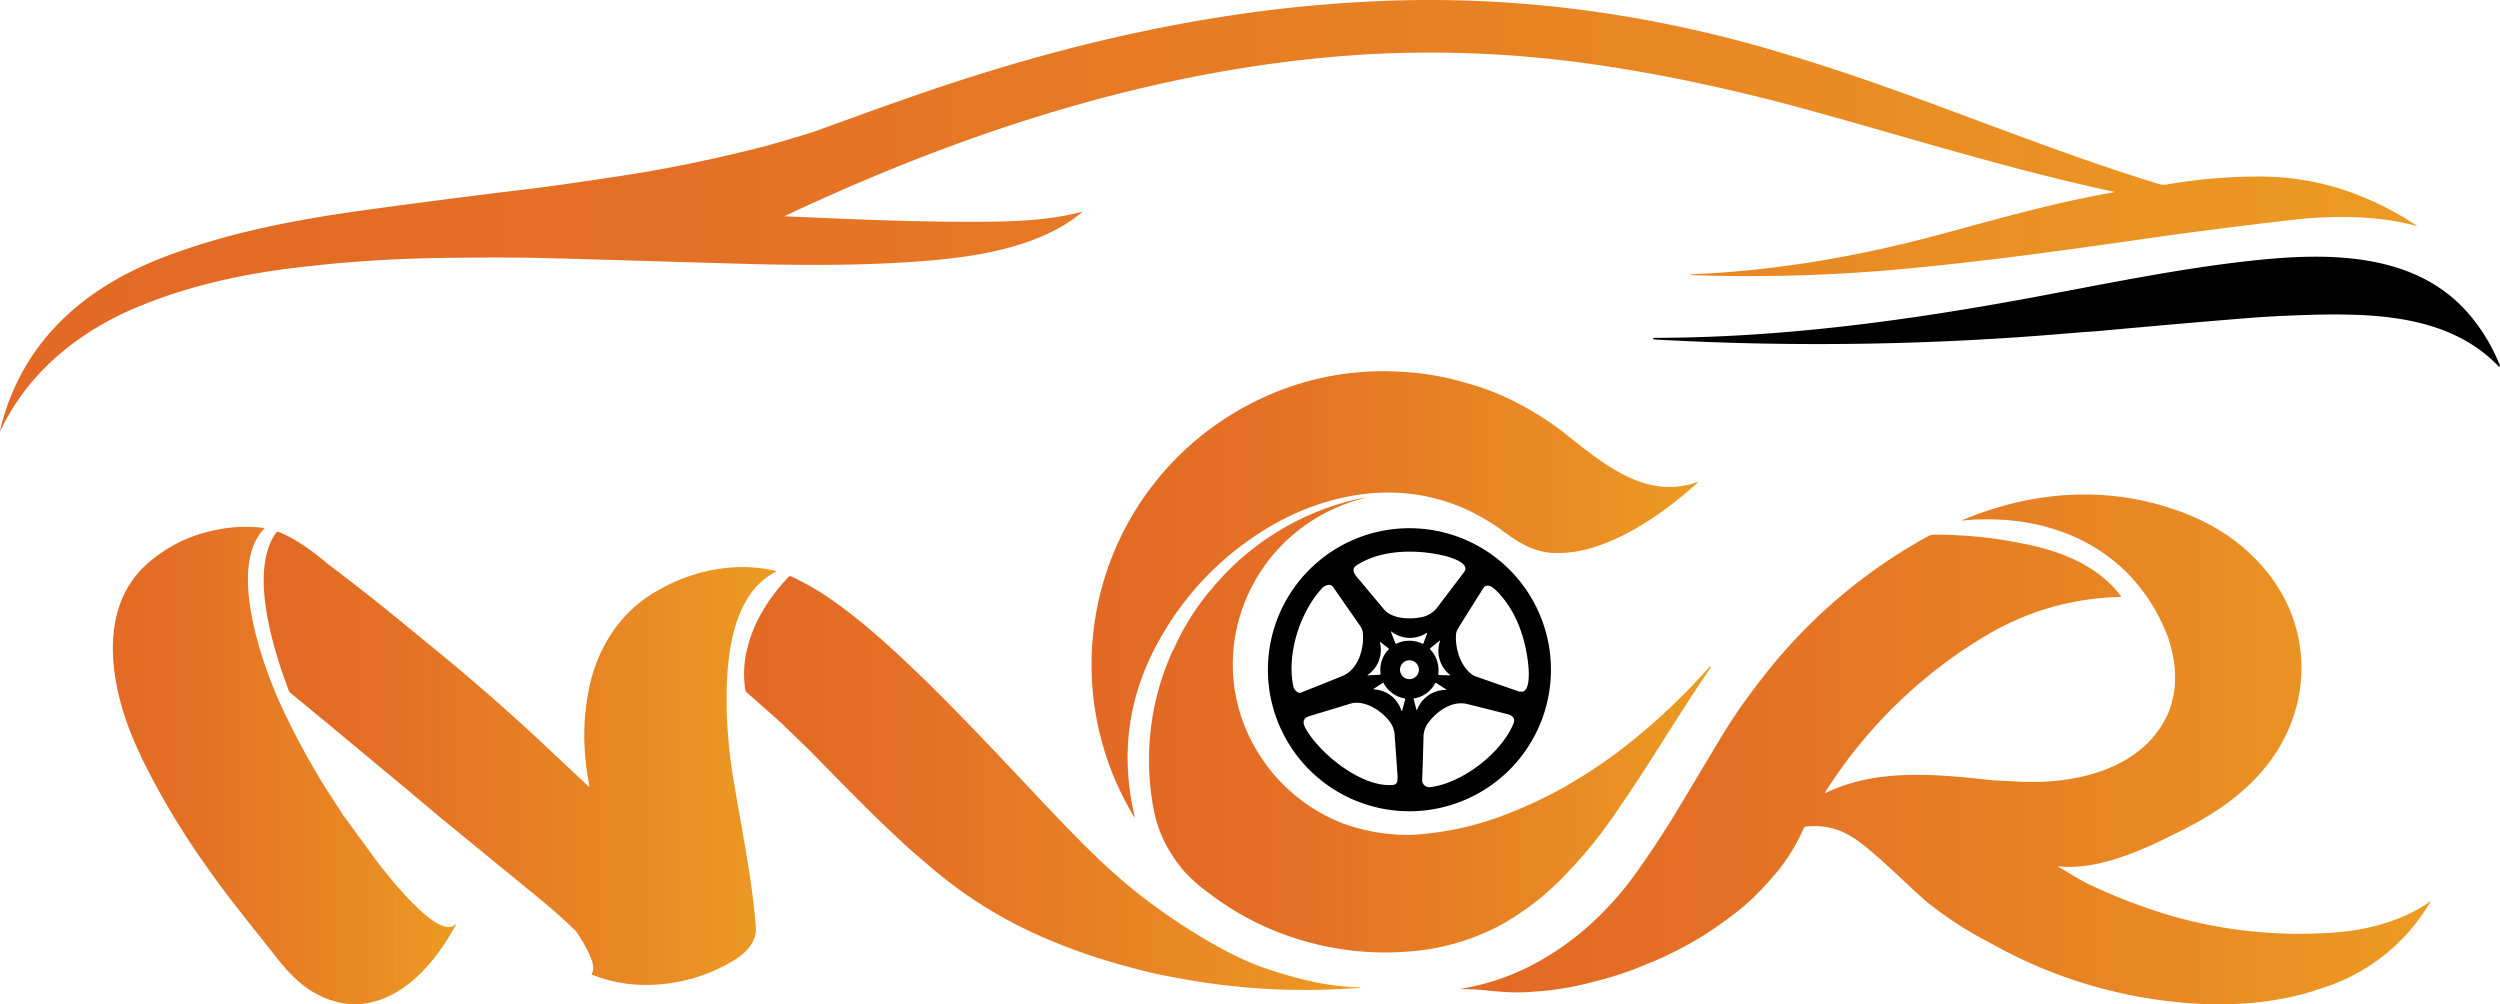
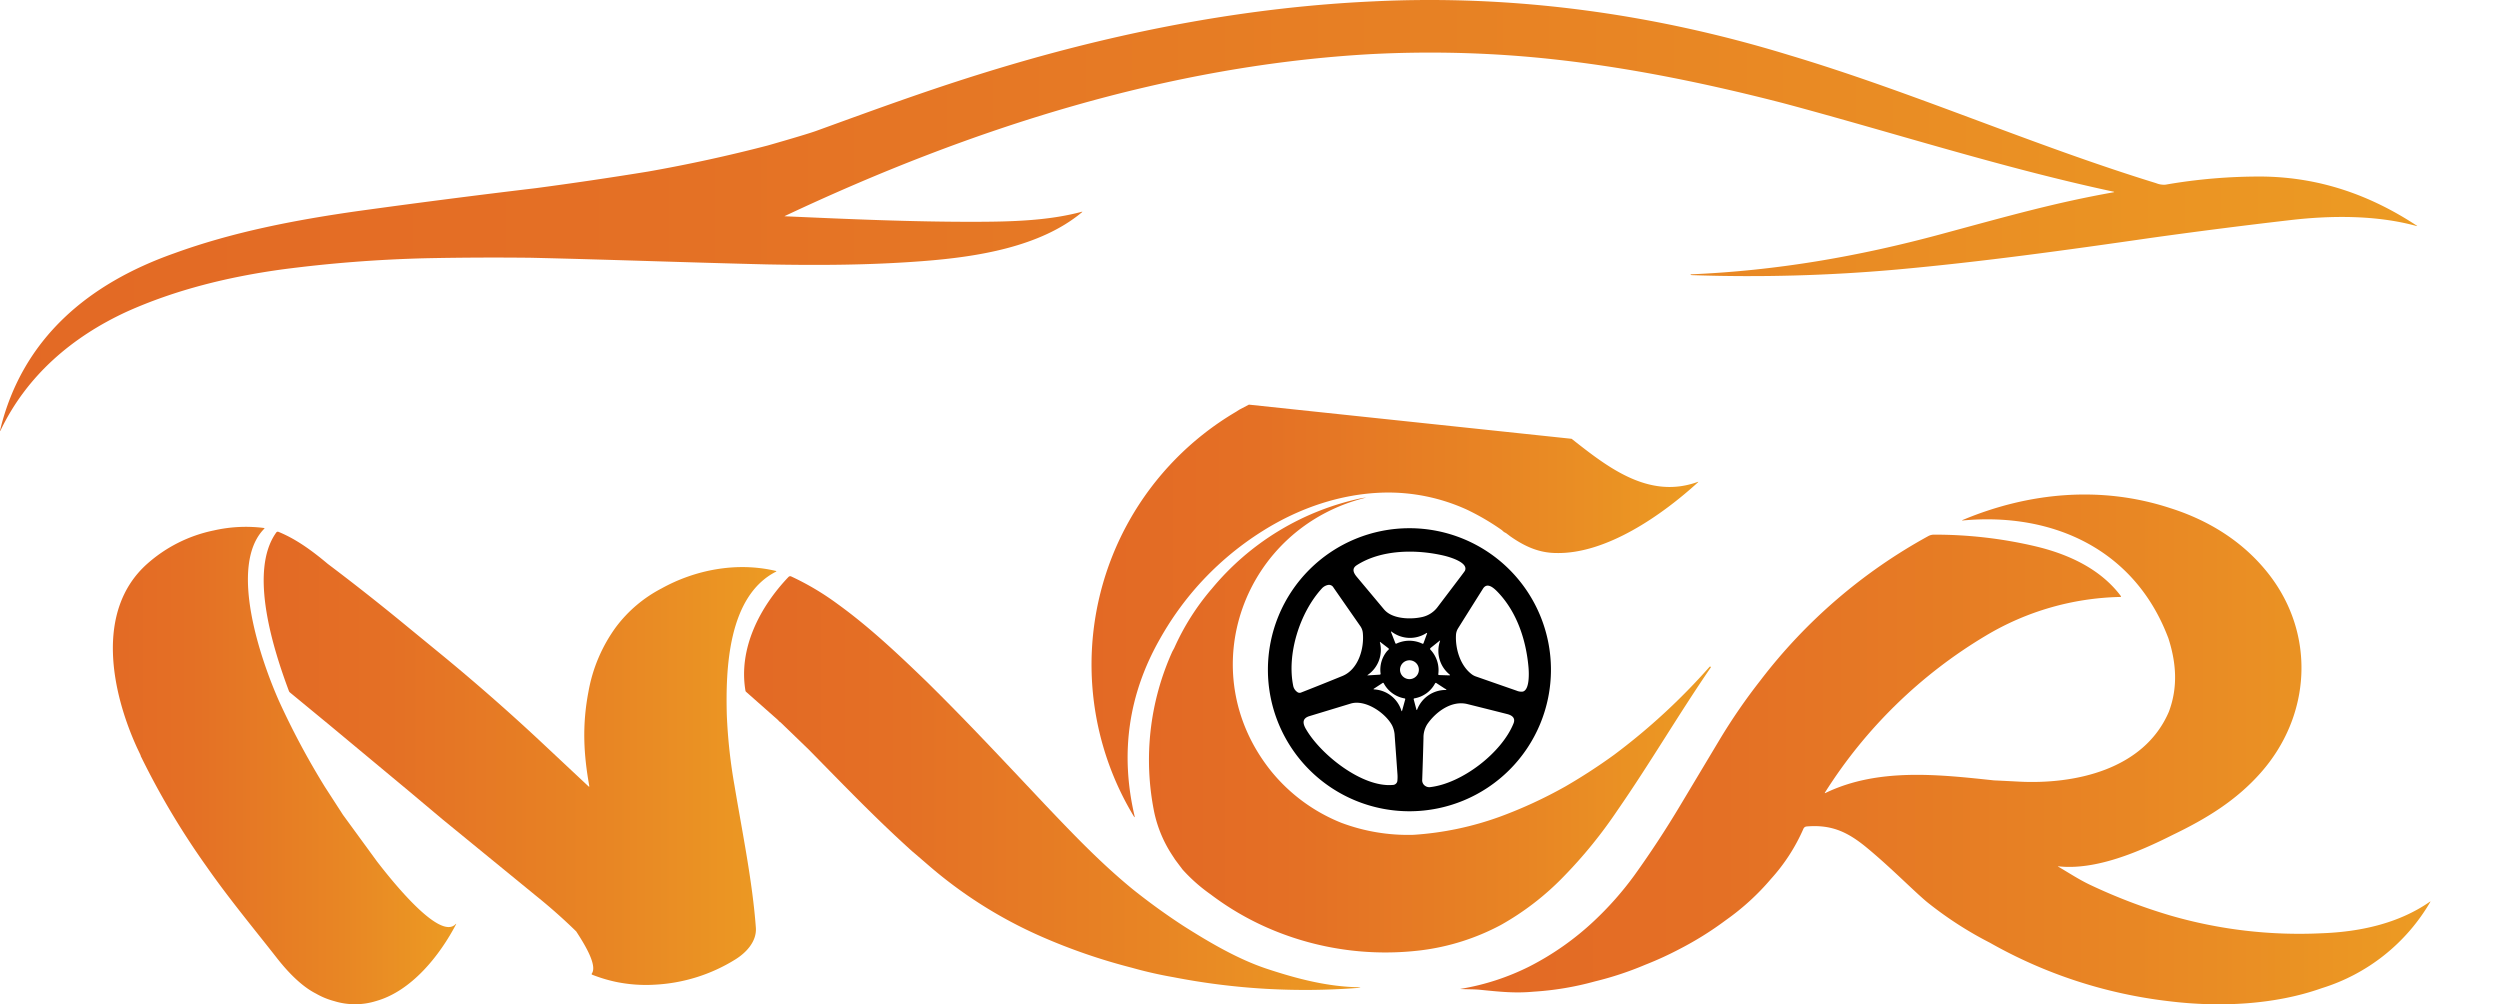
<svg xmlns="http://www.w3.org/2000/svg" width="785.013" height="315.349" viewBox="0 0 785.013 315.349">
  <defs>
    <linearGradient id="linear-gradient" y1="0.5" x2="1" y2="0.5" gradientUnits="objectBoundingBox">
      <stop offset="0" stop-color="#e36925" />
      <stop offset="0.268" stop-color="#e47025" />
      <stop offset="0.669" stop-color="#e88524" />
      <stop offset="1" stop-color="#ec9b23" />
    </linearGradient>
  </defs>
  <g id="MCR" transform="translate(-1367.073 -1719.125)">
    <path id="Path_1" data-name="Path 1" d="M2349.717,2135.908a44.438,44.438,0,1,1-44.438-44.438,44.436,44.436,0,0,1,44.438,44.438m-51.267-17.9c2.829,2.027,7.755,2.085,10.994,1.31a8.3,8.3,0,0,0,4.762-3.207q3.568-4.7,7.132-9.412,1.276-1.69,1.359-1.857c1.229-2.57-4.677-4.3-6.508-4.74-8.74-2.071-19.747-1.978-27.453,2.984-1.648,1.06-1.025,2.419.027,3.671q4.3,5.131,8.477,10.13a6.446,6.446,0,0,0,1.212,1.122m-28.433,24.865a1.2,1.2,0,0,0,1.265.183q6.361-2.492,12.94-5.18c5.038-2.054,6.9-8.673,6.419-13.524a4.43,4.43,0,0,0-.788-2.138q-4.21-6.047-8.41-12.09a1.614,1.614,0,0,0-1.684-.846,3.573,3.573,0,0,0-1.987,1.114c-6.918,7.559-11.047,20.562-8.976,30.634a3.1,3.1,0,0,0,1.22,1.848m54.84-5.532a4.57,4.57,0,0,0,1.27.673q6.287,2.2,12.78,4.459a3.81,3.81,0,0,0,1.956.3c2.2-.517,1.96-5.907,1.8-7.7-.753-8.477-3.608-17.208-9.573-23.475-1.336-1.4-3.381-3.261-4.713-1.145q-3.962,6.287-7.818,12.446a4.35,4.35,0,0,0-.664,2.116c-.223,4.325,1.341,9.617,4.962,12.326m-23.676-9.626a9.489,9.489,0,0,1,8.161.013.249.249,0,0,0,.343-.116l1.1-3.007c.094-.263.027-.325-.209-.192a9.513,9.513,0,0,1-10.829-.41q-.367-.254-.227.12l1.341,3.452a.239.239,0,0,0,.321.138m13.332,9.862,3.229.1c.312.013.356-.085.129-.285a9.54,9.54,0,0,1-2.989-10.481c.049-.183.009-.218-.12-.116l-2.846,2.276a.368.368,0,0,0-.049.53,9.349,9.349,0,0,1,2.472,7.666c-.018.165.062.3.174.307m-18.522-.12a.262.262,0,0,0,.236-.3,9.112,9.112,0,0,1,2.054-7.123c.165-.2.343-.25.486-.49a.275.275,0,0,0-.062-.356l-2.526-1.938c-.147-.111-.2-.08-.169.1a9.55,9.55,0,0,1-3.809,10.179c-.156.116-.143.169.049.156l3.742-.231m12.25-1.55a2.958,2.958,0,1,0-2.958,2.958,2.956,2.956,0,0,0,2.958-2.958m-14.005,6.188a9.52,9.52,0,0,1,8.517,6.664c.085.24.165.236.232-.013l.98-3.568a.223.223,0,0,0-.2-.258,9.17,9.17,0,0,1-6.535-4.718c-.08-.151-.223-.231-.3-.178l-2.771,1.809c-.223.147-.2.232.075.263m22.054-.33-2.633-1.719c-.1-.062-.263.031-.361.209a9.04,9.04,0,0,1-6.468,4.646.245.245,0,0,0-.218.281l.846,3.194c.067.254.156.258.267.009a9.6,9.6,0,0,1,9.043-6.12.116.116,0,0,0,.084-.178.277.277,0,0,0-.191-.134,1.263,1.263,0,0,1-.37-.187m-43.507,12.776c4.526,7.893,17.6,18.4,27.257,17.546a1.459,1.459,0,0,0,1.466-1.43,12.485,12.485,0,0,0,0-2.129q-.421-5.927-.855-11.867a8.22,8.22,0,0,0-.8-3.243c-2.12-3.973-8.432-8.268-13.016-6.878l-12.918,3.925c-2.347.713-2.183,2.254-1.14,4.076m37.618,17.952a2.21,2.21,0,0,0,1.385.281c10.018-1.154,22.491-10.8,26.184-20,.677-1.688-.427-2.543-1.964-2.936q-6.248-1.583-12.508-3.14c-4.98-1.239-9.92,2.428-12.6,6.3a7.762,7.762,0,0,0-1.2,4.285q-.167,6.589-.4,13.167a2.1,2.1,0,0,0,1.1,2.04Z" transform="translate(-495.638 -206.483)" />
-     <path id="Path_2" data-name="Path 2" d="M2185.854,1991.313l-2.971,1.563-1.038.664a92.126,92.126,0,0,0-32.193,126.936c.325.534.414.5.272-.111q-6.822-29.42,7.969-55.445a95.943,95.943,0,0,1,11.07-15.778,94.876,94.876,0,0,1,21.377-18.259c11.346-7.109,24.384-11.591,37.832-11.952a59.555,59.555,0,0,1,26.152,5.363,75.714,75.714,0,0,1,11.043,6.477,3.225,3.225,0,0,0,1.2.855l1.363,1.038c4.4,3.073,8.82,5.163,14.246,5.239,15.885.445,33.5-12,44.638-22.143.228-.209.2-.263-.1-.156-15.359,5.537-28.269-4.7-39.521-13.564a94.347,94.347,0,0,0-15.591-10.468,80.388,80.388,0,0,0-17.8-7.145,86.745,86.745,0,0,0-21.4-3.5,89.945,89.945,0,0,0-46.55,10.388" transform="translate(-426.62 -145.13)" fill="url(#linear-gradient)" />
+     <path id="Path_2" data-name="Path 2" d="M2185.854,1991.313l-2.971,1.563-1.038.664a92.126,92.126,0,0,0-32.193,126.936c.325.534.414.5.272-.111q-6.822-29.42,7.969-55.445a95.943,95.943,0,0,1,11.07-15.778,94.876,94.876,0,0,1,21.377-18.259c11.346-7.109,24.384-11.591,37.832-11.952a59.555,59.555,0,0,1,26.152,5.363,75.714,75.714,0,0,1,11.043,6.477,3.225,3.225,0,0,0,1.2.855l1.363,1.038c4.4,3.073,8.82,5.163,14.246,5.239,15.885.445,33.5-12,44.638-22.143.228-.209.2-.263-.1-.156-15.359,5.537-28.269-4.7-39.521-13.564" transform="translate(-426.62 -145.13)" fill="url(#linear-gradient)" />
    <path id="Path_3" data-name="Path 3" d="M2196.569,2098.687a76.217,76.217,0,0,0-11.653,18.473l-.561,1.016a82.6,82.6,0,0,0-5.7,50.559,39.484,39.484,0,0,0,5.679,13.493l.86,1.318.829,1.114,1.523,2.022a52.222,52.222,0,0,0,8.816,7.8,88.367,88.367,0,0,0,20.379,11.546,92.348,92.348,0,0,0,45.659,6.014,72.1,72.1,0,0,0,25.083-7.952,85.8,85.8,0,0,0,19.8-15.288,146.688,146.688,0,0,0,16.816-20.714c10.214-14.731,19.164-30.086,29.28-44.817a.2.2,0,0,0-.054-.3.333.333,0,0,0-.37.129,197.981,197.981,0,0,1-29.943,27.578,177.823,177.823,0,0,1-15.292,9.929,141.366,141.366,0,0,1-20.5,9.47,97.845,97.845,0,0,1-27.155,5.7,59.6,59.6,0,0,1-22.62-3.755,54.437,54.437,0,0,1-22.139-16.3c-25.15-31.431-8.557-76.306,29.689-85.789.143-.036.143-.045,0-.031-.6.062-.989.116-1.18.156a83.29,83.29,0,0,0-47.24,28.638" transform="translate(-449.14 -194.514)" fill="url(#linear-gradient)" />
    <path id="Path_4" data-name="Path 4" d="M2618.735,2112.588c2.552,7.8,3.167,15.537.223,23.35-7.813,18.179-29.511,22.852-47.2,21.912q-3.842-.207-7.706-.383c-17.377-1.849-36.371-4.018-52.875,3.934-.263.125-.316.067-.161-.178a151.465,151.465,0,0,1,50.421-49.169,85.7,85.7,0,0,1,42.264-12.187c.263,0,.316-.116.156-.325-6.388-8.5-16.513-13.181-27.039-15.635a137.6,137.6,0,0,0-31.609-3.6,3.714,3.714,0,0,0-1.791.455,167.7,167.7,0,0,0-52.772,45.4,182.63,182.63,0,0,0-12.66,18.375l-12.473,20.825q-6.728,11.266-14.384,21.921a101.877,101.877,0,0,1-12.7,14.366,88.049,88.049,0,0,1-20.268,14.255,75.6,75.6,0,0,1-21.578,7.025c-.147.022-.147.04,0,.049,2.036.112,4.129.049,6.076.24,6.566.655,11.025,1.127,16.838.593a93.509,93.509,0,0,0,19.266-3.229,102.29,102.29,0,0,0,15.813-5.234,107.164,107.164,0,0,0,10.914-5.011,103.342,103.342,0,0,0,14.384-9,76.068,76.068,0,0,0,14.143-12.918,58.051,58.051,0,0,0,10.209-15.782,1.192,1.192,0,0,1,.985-.7c7.925-.677,13.025,1.809,18.949,6.7,7.6,6.285,14.606,13.484,18.852,17.016a115.5,115.5,0,0,0,19.716,12.771,148.72,148.72,0,0,0,56.35,18.393c15.675,1.924,33.025,1.172,47.886-4.1a59.9,59.9,0,0,0,34.068-27.048c.12-.2.08-.236-.112-.1-10.067,7.02-22.451,9.5-34.086,9.907a145.252,145.252,0,0,1-47.423-5.586,174.468,174.468,0,0,1-25.257-9.662c-3.35-1.59-6.637-3.746-9.951-5.693-.129-.076-.116-.107.031-.089,11.76,1.328,25.475-4.593,35.845-9.818,10.637-5.118,19.988-10.793,27.734-19.56,15.765-17.827,17.341-43.276,2.6-62.27-7.938-10.223-18.865-17.007-31.182-20.878-21.56-7.029-44.157-4.927-64.929,3.746-.374.156-.356.218.049.178,28.286-2.6,53.891,9.163,64.372,36.754" transform="translate(-570.858 -193.297)" fill="url(#linear-gradient)" />
    <g id="Group_1" data-name="Group 1" transform="translate(1402.516 1884.552)">
      <path id="Path_5" data-name="Path 5" d="M1478.271,2091.642a45.147,45.147,0,0,0-20.936,10.544c-16.41,14.727-11.025,40.354-3.1,57.7l1.114,2.339a1.207,1.207,0,0,0,.2.566,246.244,246.244,0,0,0,20.544,34.429c6.824,9.782,14.54,19.1,21.9,28.482,3.256,4.187,7.671,8.967,12.455,11.377a23.413,23.413,0,0,0,5.68,2.338,22.129,22.129,0,0,0,13.159-.018c11.114-3.123,19.93-14.219,25.106-24.081.04-.076.049-.125.036-.152s-.08-.009-.134.049c-5.091,5.563-20.99-14.838-24.673-19.582l-10.731-14.7-5.751-8.9a244.4,244.4,0,0,1-14.29-26.732c-5.613-12.6-16.125-42.567-4.686-54.2.138-.138.111-.223-.085-.245a45.28,45.28,0,0,0-15.813.789" transform="translate(-1446.639 -2090.495)" fill="url(#linear-gradient)" />
      <path id="Path_6" data-name="Path 6" d="M1572.866,2154.017l25.836,21.493,10.419,8.753,29.337,23.988q6.595,5.3,12.633,11.19c2,3.1,6.855,10.535,4.886,13.248a.224.224,0,0,0,.1.339,47.624,47.624,0,0,0,7.435,2.25,46.541,46.541,0,0,0,12.25.891,52.913,52.913,0,0,0,25.306-7.934c3.457-2.147,6.749-5.688,6.432-9.978-1.069-14.477-4.223-29.729-6.677-44.434a166.249,166.249,0,0,1-2.446-22.384c-.37-14.3.339-37.208,15.4-44.933.227-.116.218-.2-.031-.263-12.161-2.877-25.226-.405-35.89,5.519a42.211,42.211,0,0,0-14.232,12.041,48.847,48.847,0,0,0-8.677,20.295c-2.027,10.58-1.541,19.667.236,29.618q.087.474-.267.147l-3.969-3.715-11.448-10.727q-14.48-13.5-29.765-26.113l-11.573-9.488q-12.328-10.163-25.088-19.791c-4.7-3.942-9.764-7.724-15.47-10.054a.583.583,0,0,0-.695.2c-8.811,12.232-.811,36.99,3.956,49.752a1.152,1.152,0,0,0,.347.494l11.653,9.6" transform="translate(-1505.599 -2092.401)" fill="url(#linear-gradient)" />
      <path id="Path_7" data-name="Path 7" d="M1902.308,2170.531a2.04,2.04,0,0,0,.713.65l8.882,8.571c12.486,12.718,21.159,21.72,32.389,31.872l1.145.966,3.532,3.042a140.169,140.169,0,0,0,35.97,22.83,184.581,184.581,0,0,0,28.38,9.782,130.4,130.4,0,0,0,13.159,2.989,215.633,215.633,0,0,0,57.69,3.368,4.157,4.157,0,0,0,.775-.116c.209-.062.2-.094-.022-.1-10-.12-19.635-2.646-29.066-5.76-9.185-3.033-18.228-8.37-26.371-13.542q-8.185-5.339-15.814-11.435c-9.974-8.178-18.09-16.646-27.489-26.522-16.468-17.484-25.186-26.771-37.084-38.531-8.882-8.588-18.157-17.359-28.193-24.593a84.41,84.41,0,0,0-14.526-8.62.728.728,0,0,0-.838.16c-8.931,9.346-15.769,22.393-13.519,35.721a.6.6,0,0,0,.2.356l10.081,8.909" transform="translate(-1693.386 -2109.805)" fill="url(#linear-gradient)" />
    </g>
    <path id="Path_8" data-name="Path 8" d="M1798.193,1719.564c-38.714,1.764-77.112,9.074-114.232,20.041-22.281,6.584-40.509,13.341-60.6,20.624q-2.987,1.076-15.194,4.575-18.656,4.858-37.641,8.2-17.506,2.847-35.088,5.19-27.963,3.334-55.864,7.19c-19.929,2.824-39.462,6.606-57.784,13.279-26.865,9.488-47.6,26.593-54.63,55.3-.165.664-.1.69.2.071,8.263-17.079,22.424-29.159,39.547-37.053,15.355-6.891,31.872-10.914,48.51-13.225a426.519,426.519,0,0,1,45.841-3.55q16.223-.321,32.46-.143c24.731.575,49.441,1.488,74.172,2.089,16.321.312,32.4.241,48.919-1.033,17-1.31,36.874-4.41,49.957-15.3q.361-.294-.094-.174c-10.6,2.846-22.455,3.1-33.386,3.127-19.9.04-39.823-.846-59.713-1.733-.147,0-.16-.04-.027-.1,58.114-27.373,120.37-47.414,184.929-50.866a357.613,357.613,0,0,1,47.663.824c27.132,2.316,54.078,7.715,80.725,14.58,34.585,9.239,68.773,20.317,103.79,27.818.379.08.379.156,0,.223-18.246,3.265-31.885,7.132-54.14,13.15-25.872,6.994-51.561,11.444-78.4,12.593-.25.013-.281.071-.089.178a.8.8,0,0,0,.383.084,523.023,523.023,0,0,0,64.274-1.76c26.674-2.414,53.249-6.1,79.745-9.929q21.969-3.074,44.006-5.617c12.713-1.47,26.914-1.559,39.338,1.849.374.107.4.049.071-.165-14.74-9.649-30.5-15.105-48.238-15.337a171.442,171.442,0,0,0-30.562,2.552,6.474,6.474,0,0,1-2.944-.477c-38.9-11.969-76.11-28.509-115.122-40.175-42.362-13.012-86.458-19.092-130.776-16.9" fill="url(#linear-gradient)" />
-     <path id="Path_25" data-name="Path 25" d="M2671.617,1923.467q26.9-2.472,47.414-4.116,8.593-.688,18.6-.975,8.306-.314,16.615,0c16.121.726,32.05,4.174,43.467,16.058a.346.346,0,0,0,.3.116c.2-.04.259-.151.183-.343a57.633,57.633,0,0,0-7.956-13.938c-15.965-20.972-43.316-21.6-66.969-19.261-23.217,2.3-47.04,7.221-70.377,11.586-39.538,7.39-79.722,12.918-120.022,12.958-.886,0-.8.477.009.526a917,917,0,0,0,130-1.96q4.363-.361,8.735-.65" transform="translate(-646.142 -100.345)" />
  </g>
</svg>